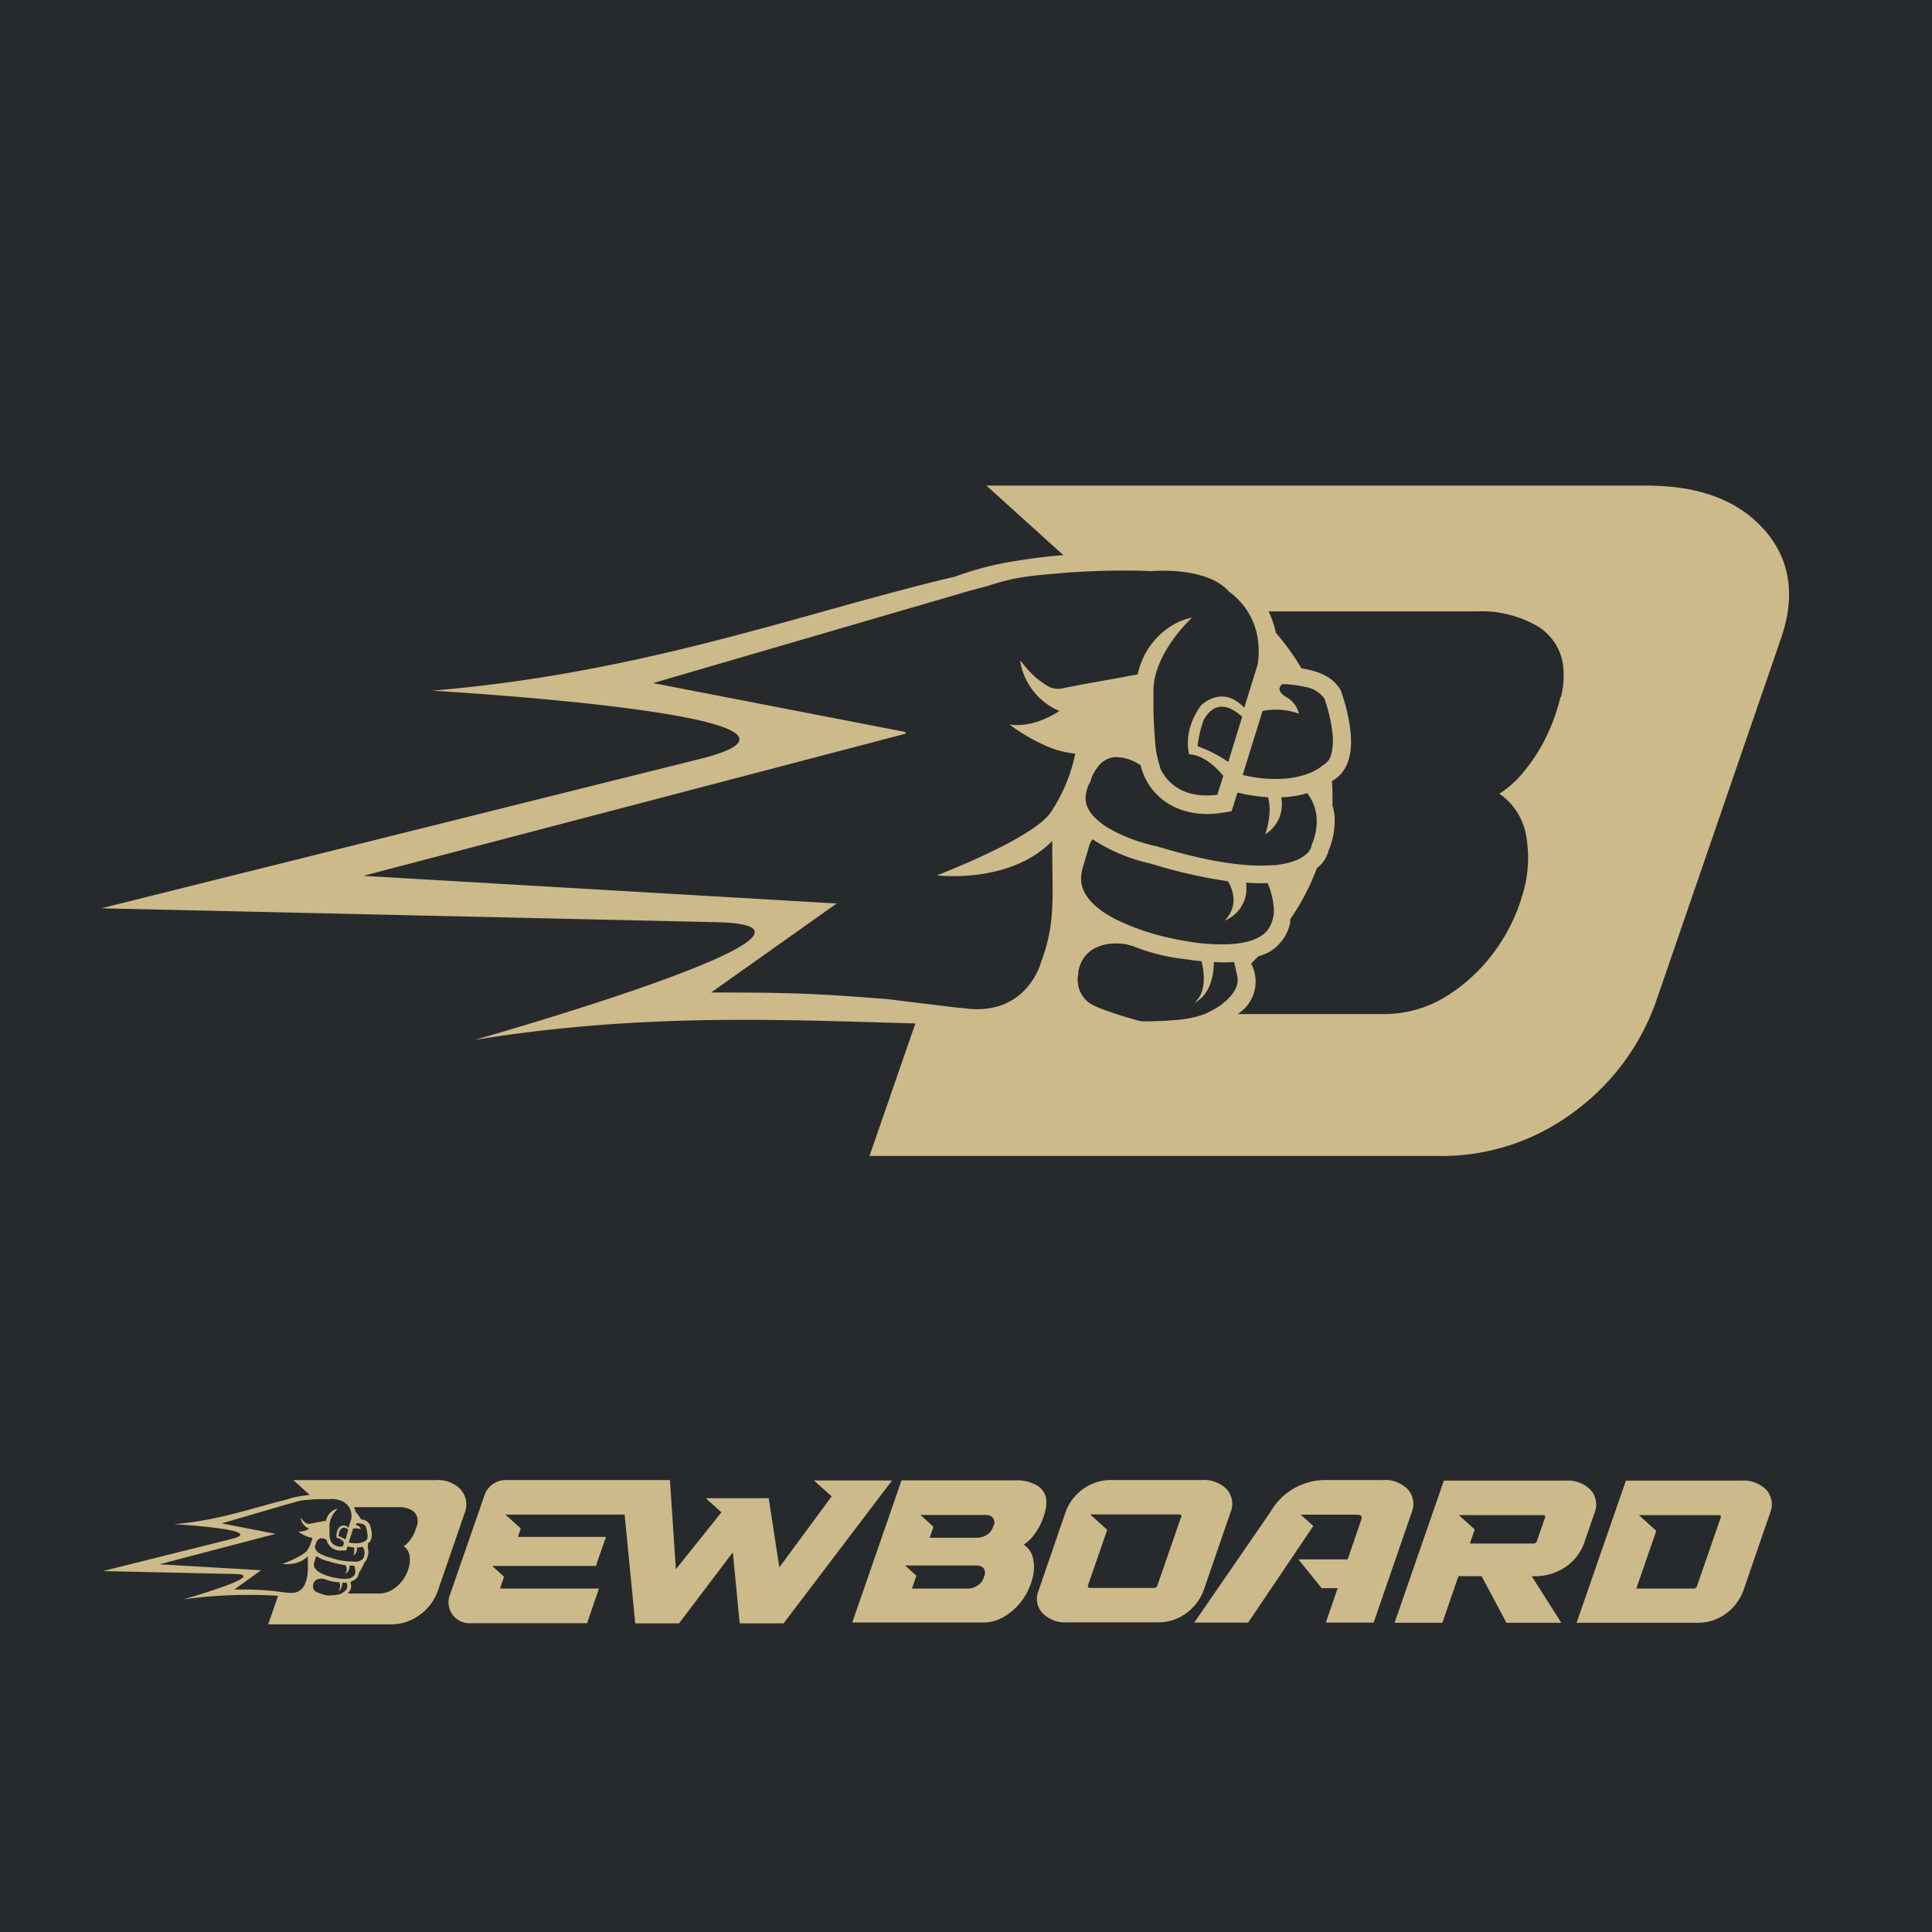
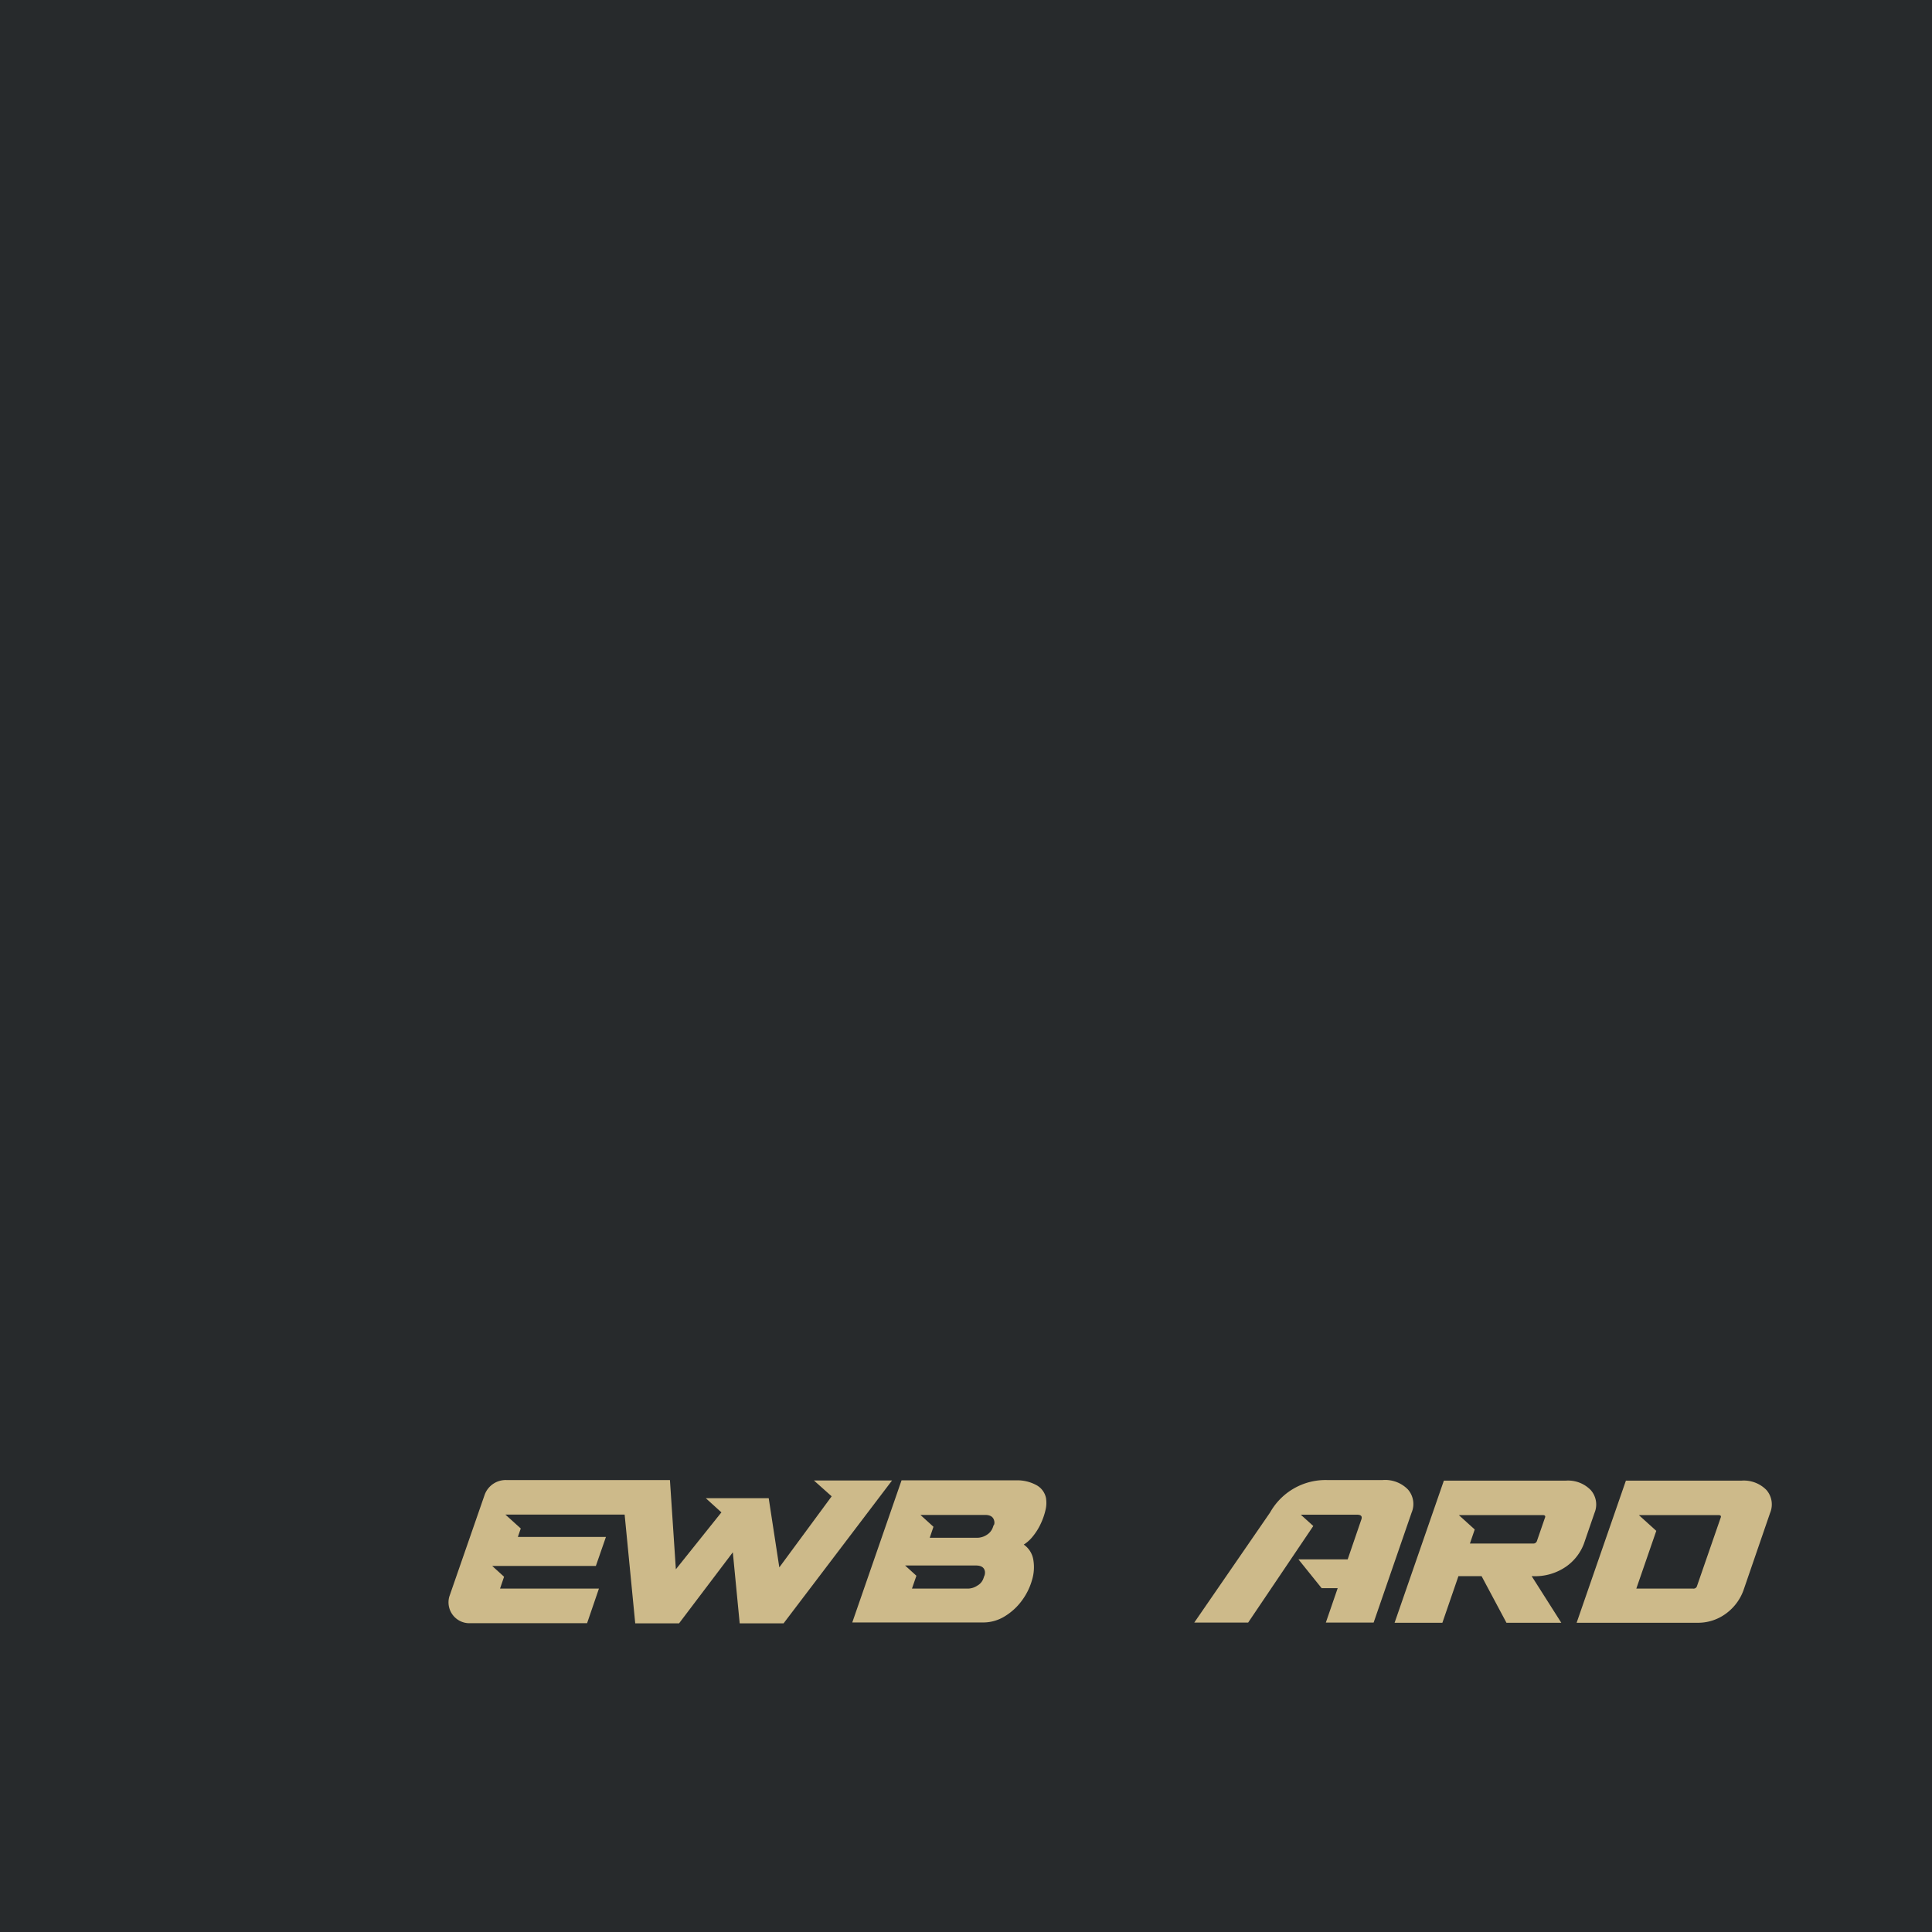
<svg xmlns="http://www.w3.org/2000/svg" viewBox="0 0 326.25 326.25">
  <defs>
    <style>.cls-1{fill:#272A2C;}.cls-2{fill:#cdba8a;fill-rule:evenodd;}</style>
  </defs>
  <title>Element 1</title>
  <g id="Ebene_2" data-name="Ebene 2">
    <g id="Ebene_1-2" data-name="Ebene 1">
      <rect class="cls-1" x="0.0" y="0.0" width="326.25" height="326.25" />
-       <path class="cls-2" d="M199.45,256.17l-4,11.55a.6.6,0,0,1-.66.43H184.13c-.36,0-.49-.14-.41-.43l3.25-9.38-2.87-2.6h15c.36,0,.48.14.37.43Zm7.73-4.66a5.37,5.37,0,0,0-4.24-1.58H187.76a8,8,0,0,0-4.95,1.58,8.18,8.18,0,0,0-2.89,3.89l-4.5,13.08a3.62,3.62,0,0,0,.59,3.89,5.39,5.39,0,0,0,4.25,1.59h15.19a7.91,7.91,0,0,0,4.93-1.59,8.37,8.37,0,0,0,2.9-3.89l4.51-13.08A3.71,3.71,0,0,0,207.18,251.51Z" />
      <path class="cls-2" d="M260.9,256.27l-1.36,3.94a.62.62,0,0,1-.66.44H248.22l.81-2.37-2.68-2.43h14.18c.36,0,.48.15.37.43Zm7.73-4.64a5.34,5.34,0,0,0-4.23-1.6H243.82l-8.32,24h8.07l2.71-7.87h3.91l4.2,7.87h9.26l-5-7.87h.16a9.18,9.18,0,0,0,5.66-1.62,8.29,8.29,0,0,0,3-3.86l1.79-5.2A3.68,3.68,0,0,0,268.63,251.63Z" />
      <path class="cls-2" d="M237.74,251.51a5.37,5.37,0,0,0-4.24-1.58h-9.44a10.73,10.73,0,0,0-9.58,5.47L201.67,274h9.1l11-16.31-2.11-1.91h9.49c.69,0,.93.27.73.83l-2.3,6.71h-8.32l3.92,4.87h2.71l-2,5.81h8.07l6.41-18.56A3.73,3.73,0,0,0,237.74,251.51Z" />
      <path class="cls-2" d="M290.57,256.27l-4,11.55a.6.6,0,0,1-.66.44h-9.59l3.37-9.75-2.94-2.66H290.2c.36,0,.48.15.37.43Zm7.73-4.65a5.33,5.33,0,0,0-4.23-1.59H274.56l-8.32,24h20.33a7.94,7.94,0,0,0,4.93-1.58,8.42,8.42,0,0,0,2.91-3.89l4.5-13.08A3.71,3.71,0,0,0,298.3,251.62Z" />
      <path class="cls-2" d="M143.81,250h-6.37l3,2.68v0h0l-8.84,12L129.81,253h-4.26v0h-6.36l2.63,2.39L114.13,265l-1-15.07H107.5v0h-22a3.79,3.79,0,0,0-3.63,2.41l-6,17.28a3.53,3.53,0,0,0,3.63,4.48H99.14l2-5.84H84.44l.68-2-2-1.82h17.5l1.7-4.9H87.45l.49-1.43-2.6-2.35h20.14v0l1.79,18.37h7.4l9.08-12,1.16,12h7.41L150.64,250Z" />
      <path class="cls-2" d="M167.81,257.51l-.17.47a2.4,2.4,0,0,1-1,1.2,3,3,0,0,1-1.64.5h-8l.63-1.86-2.2-2h10.92c.91,0,1.42.35,1.55,1.06a1.12,1.12,0,0,1-.05.64Zm-1.57,8.54-.19.54a2.21,2.21,0,0,1-1,1.16,2.91,2.91,0,0,1-1.64.51H154l.75-2.17-1.91-1.73h11.95c.9,0,1.41.32,1.53,1a1.64,1.64,0,0,1-.08.73Zm10.41-13a3.21,3.21,0,0,0-1.61-2.25,6.76,6.76,0,0,0-3.5-.82h-19.3l-8.32,24h22a6.92,6.92,0,0,0,3.8-1.07,10.07,10.07,0,0,0,2.86-2.65,10.69,10.69,0,0,0,1.68-3.4,7.43,7.43,0,0,0,.25-3.36,3.87,3.87,0,0,0-1.63-2.67,6.13,6.13,0,0,0,1.54-1.4,9.92,9.92,0,0,0,1.3-2.07,11.31,11.31,0,0,0,.81-2.28A5.07,5.07,0,0,0,176.65,253.1Z" />
-       <path class="cls-2" d="M70.39,257.63A7.43,7.43,0,0,1,69.9,259a6.27,6.27,0,0,1-.8,1.26,3.61,3.61,0,0,1-.93.85,2.37,2.37,0,0,1,1,1.63,4.53,4.53,0,0,1-.15,2,6.63,6.63,0,0,1-1,2.08,6.41,6.41,0,0,1-1.74,1.62,4.29,4.29,0,0,1-2.32.65H58.66a1.63,1.63,0,0,0,.64-1.36,1.48,1.48,0,0,0-.15-.48l.26-.26a2.89,2.89,0,0,0,.39-.15,1.79,1.79,0,0,0,.48-.42,1.65,1.65,0,0,0,.29-.67s0-.08,0-.12a8.3,8.3,0,0,0,1-1.87l.09-.06a1.17,1.17,0,0,0,.33-.56,2.83,2.83,0,0,0,.21-1.28,1.9,1.9,0,0,0-.08-.36,8.62,8.62,0,0,0,0-.88l0,0a1.11,1.11,0,0,0,.37-.34,1.2,1.2,0,0,0,.2-.43,2,2,0,0,0,.08-.49,3.85,3.85,0,0,0,0-.48,5.81,5.81,0,0,0-.34-1.46v0h0a1.82,1.82,0,0,0-1.45-.84,8.54,8.54,0,0,0-.93-1.3,3.68,3.68,0,0,0-.26-.77h7.57a4.1,4.1,0,0,1,2.13.49,2,2,0,0,1,1,1.38,3,3,0,0,1-.06,1.25ZM58.1,268.78a1.16,1.16,0,0,0,.56-.93c0-.14-.13-.59-.13-.59a6,6,0,0,1-.74,0c0,1.21-.7,1.47-.7,1.47.47-.39.34-1.16.26-1.5l-.59-.08a7.37,7.37,0,0,1-1.9-.47l-.28-.08h-.14a1.5,1.5,0,0,0-.37,0,1.47,1.47,0,0,0-.72.24,1.13,1.13,0,0,0-.48.8v.06a.56.56,0,0,0,0,.07,1,1,0,0,0,0,.25,1,1,0,0,0,.4.72,10.14,10.14,0,0,0,1.89.68,11.55,11.55,0,0,0,1.23-.05,4.06,4.06,0,0,0,1.07-.2l0,0,.16-.07a4.69,4.69,0,0,0,.47-.29Zm-6.18-5.92c-1.54,1.58-4.14,1.25-4.2,1.25s3.47-1.32,4.14-2.27a6.16,6.16,0,0,0,.9-2.16,3.51,3.51,0,0,1-1.12-.31,6.19,6.19,0,0,1-1.27-.75,2.72,2.72,0,0,0,1.81-.49,2.38,2.38,0,0,1-1.43-1.85.39.39,0,0,0,.08.1,3.11,3.11,0,0,0,.23.28,3.42,3.42,0,0,0,.49.44,1.6,1.6,0,0,0,.34.2.88.88,0,0,0,.51,0l.84-.17,1.2-.22.44-.08.16,0a2.69,2.69,0,0,1,1-1.62,2.28,2.28,0,0,1,1-.44,4.45,4.45,0,0,0-1.4,2.6c0,.06,0,.29,0,.6s0,.83,0,1.25a3.67,3.67,0,0,0,.18.95v0l0,0a.66.66,0,0,0,.06.12,1.78,1.78,0,0,0,.3.39,1.94,1.94,0,0,0,1.6.47l.11,0,.21-.68a1.91,1.91,0,0,0-1.24-.79,2.13,2.13,0,0,1,.44-1.77l0,0a1,1,0,0,1,1.54.11l.5-1.6v0a.49.49,0,0,0,0-.15,2.31,2.31,0,0,0,0-.53,2.54,2.54,0,0,0-1-1.88l0,0,0,0,0,0-.09-.08a2,2,0,0,0-.45-.28,4.53,4.53,0,0,0-2.28-.34h0s-.37,0-1,0-1.43,0-2.33.1a9.26,9.26,0,0,0-2.63.47l-.66.18-.3.08-2.32.68-8.85,2.58,9.17,1.78V259h0l-19.69,5.16,17.19,1h0l-4.54,3.25c2,0,3.23,0,5,.13l1.42.1h0l2.64.33h.06l.13,0h.11a2.38,2.38,0,0,0,2.66-1.72c.57-1.48.38-2.55.4-4.38Zm5.27-3.46a4.64,4.64,0,0,1,1.13.58l.5-1.64a1.61,1.61,0,0,0-.44-.31c-.3-.12-.67-.1-1,.43a4.49,4.49,0,0,0-.23.94ZM60,263.73a2,2,0,0,0,1.19-.4.76.76,0,0,0,.19-.27v0l0,0a2.07,2.07,0,0,0,.17-1,1.6,1.6,0,0,0-.34-.87,3.54,3.54,0,0,1-.73.13l-.22,0a1.26,1.26,0,0,1-.58,1.34,2.53,2.53,0,0,0,.1-1.35,6.27,6.27,0,0,1-1.11-.17l-.21.68-.19,0-.36,0a2.57,2.57,0,0,1-2.11-.64,2.28,2.28,0,0,1-.54-.79,3.58,3.58,0,0,1-.11-.35v0a1.51,1.51,0,0,0-.92-.28.83.83,0,0,0-.61.35,1.64,1.64,0,0,0-.26.47v.09a1.21,1.21,0,0,0-.17.65,1.46,1.46,0,0,0,.78,1,5.9,5.9,0,0,0,1.34.58l.39.1h0a11.75,11.75,0,0,0,4.29.69Zm-1.66.58a18.07,18.07,0,0,1-2.82-.65h0a6.54,6.54,0,0,1-2.09-.88,1,1,0,0,0-.1.17l-.23.77v0a1.42,1.42,0,0,0-.09.58c0,.54.53,1,1.22,1.37a8.57,8.57,0,0,0,2.06.71l.6.12a7.27,7.27,0,0,0,1.66.09,1.67,1.67,0,0,0,1.25-.53,1.23,1.23,0,0,0,.2-.87,2.65,2.65,0,0,0-.21-.81,7.24,7.24,0,0,1-.79,0,1.26,1.26,0,0,1-.77,1.38,1.15,1.15,0,0,0,.11-1.45Zm2.09-6.7a1,1,0,0,1,.5.63,2.36,2.36,0,0,0-1.32-.1l-.72,2.32a4.69,4.69,0,0,0,1.55.13,2.4,2.4,0,0,0,1.31-.44l0,0,0,0a.62.62,0,0,0,.29-.4,1.91,1.91,0,0,0,0-.73,5.42,5.42,0,0,0-.26-1.19.29.29,0,0,1,0-.09,1.13,1.13,0,0,0-.73-.43,4.49,4.49,0,0,0-.8-.1c-.29.22.1.45.1.45Zm17.4-6.06a5.38,5.38,0,0,0-4.29-1.61h-24l2.79,2.53h-.21c-.48.05-1,.11-1.5.2a11.39,11.39,0,0,0-2.23.57c-5.47,1.3-11.27,3.5-19,4.14,0,0,15.56.89,10,2.43l-22,5.49,22.38.5c5.81.14-8.81,4.28-8.81,4.28a80.11,80.11,0,0,1,16-.6l-1.67,4.81H65.9a8,8,0,0,0,5-1.61,8.47,8.47,0,0,0,3-3.94l4.57-13.26A3.75,3.75,0,0,0,77.79,251.55Z" />
-       <polygon class="cls-2" points="55.04 269.4 55.24 269.42 55.05 269.62 54.59 269.62 55.04 269.4" />
-       <path class="cls-2" d="M263.51,117.7a32.66,32.66,0,0,1-2.28,6.47,29.16,29.16,0,0,1-3.68,5.86,17.33,17.33,0,0,1-4.36,4,10.85,10.85,0,0,1,4.6,7.56,20.94,20.94,0,0,1-.69,9.49,30.24,30.24,0,0,1-4.76,9.64,29,29,0,0,1-8.1,7.52,19.87,19.87,0,0,1-10.76,3H209a6.47,6.47,0,0,0,2.26-8.54c.44-.38.81-.81,1.23-1.21a10.89,10.89,0,0,0,1.8-.71,7.54,7.54,0,0,0,3.59-5c0-.2,0-.37,0-.56a39.31,39.31,0,0,0,4.53-8.7c.11-.09.3-.17.4-.27a5.51,5.51,0,0,0,1.54-2.6,13,13,0,0,0,1-6A9.65,9.65,0,0,0,225,136a40.24,40.24,0,0,0-.08-4.1l.19-.13a5.37,5.37,0,0,0,1.72-1.59,6.4,6.4,0,0,0,.94-2,10.59,10.59,0,0,0,.36-2.23,15.3,15.3,0,0,0-.06-2.25,29.22,29.22,0,0,0-1.56-6.81l0-.06,0-.07c-1.4-2.66-4.23-3.49-6.75-3.9a39.59,39.59,0,0,0-4.31-6,15.82,15.82,0,0,0-1.23-3.62h35.18a18.93,18.93,0,0,1,9.91,2.32,9.08,9.08,0,0,1,4.58,6.38,14.5,14.5,0,0,1-.31,5.81Zm-57.12,51.82c1.58-1.2,2.77-2.74,2.59-4.31-.06-.67-.59-2.75-.59-2.75a27.37,27.37,0,0,1-3.42,0c0,5.63-3.25,6.86-3.25,6.86,2.16-1.84,1.57-5.42,1.18-7-.87-.08-1.78-.2-2.74-.35a32.72,32.72,0,0,1-8.83-2.2l-1.29-.35s-.42,0-.63-.07a11.15,11.15,0,0,0-1.73,0,7,7,0,0,0-3.37,1.11,5.47,5.47,0,0,0-2.23,3.74l0,.1,0,.1,0,.06c0,.07,0,.18-.06.32a4.48,4.48,0,0,0,0,1.2,4.71,4.71,0,0,0,1.86,3.33c1.42,1.16,8.78,3.17,8.78,3.17,2.1,0,4-.07,5.74-.23a17.87,17.87,0,0,0,5-1l.25-.1.72-.36a14.49,14.49,0,0,0,2.18-1.35ZM177.7,142c-7.18,7.34-19.27,5.81-19.52,5.83,0,0,16.12-6.15,19.2-10.57a27.81,27.81,0,0,0,4.2-10,16,16,0,0,1-5.2-1.43,29.86,29.86,0,0,1-5.89-3.48c3.5.5,6.8-1.24,8.41-2.29a11.07,11.07,0,0,1-6.65-8.6c0,.14.29.37.37.48.34.43.69.85,1.06,1.26a13.63,13.63,0,0,0,2.26,2,8.14,8.14,0,0,0,1.58.94,4,4,0,0,0,2.37,0c1.31-.25,2.61-.52,3.92-.75l5.58-1,2-.38a5.12,5.12,0,0,0,.74-.14,12.72,12.72,0,0,1,4.71-7.51,11.08,11.08,0,0,1,4.46-2.07s-6.33,5.77-6.52,12.11c0,.25,0,1.33,0,2.79,0,1.67.09,3.83.27,5.81a16.47,16.47,0,0,0,.81,4.4l0,.09,0,.08.07.16c.05.13.15.33.28.58a7.94,7.94,0,0,0,1.4,1.79c1.36,1.26,3.51,2.5,7.43,2.17l.53-.06,1-3.18c-1.08-1.33-3.24-3.54-5.76-3.65,0,0-1.2-3.88,2-8.25a1.13,1.13,0,0,1,.15-.14c.72-.63,3.85-3,7.15.53l2.31-7.44s0-.08,0-.15.06-.39.08-.69a13.23,13.23,0,0,0,0-2.47,12,12,0,0,0-4.82-8.76l-.15-.11-.12-.16a.57.57,0,0,1-.08-.08,5.22,5.22,0,0,0-.43-.39A9.69,9.69,0,0,0,205,98c-2-.95-5.35-1.88-10.57-1.56h-.18s-1.72-.09-4.52-.09-6.65.09-10.83.46c-5,.43-7.55.62-12.21,2.17-.09,0-3,.81-3.08.82l-1.39.41-10.79,3.14-41.14,12,42.62,8.26c0,.1,0,.2,0,.29h0l-91.56,24,79.94,4.67h0L120.08,167.6c9.45,0,15,.06,23.1.62,2.32.16,4.53.33,6.61.49h0l12.27,1.5.3,0,.58.07h0l.51.06c10.2,1,12.39-8,12.39-8,2.62-6.89,1.75-11.88,1.86-20.37ZM202.19,126a21.78,21.78,0,0,1,5.22,2.67l2.36-7.63a8,8,0,0,0-2.08-1.41c-1.39-.58-3.09-.49-4.46,2a20.81,20.81,0,0,0-1,4.37Zm12.86,20.12c3.18-.29,4.74-1.18,5.53-1.88a2.54,2.54,0,0,0,.86-1.26l0-.16.07-.19a9.71,9.71,0,0,0,.81-4.68,7.52,7.52,0,0,0-1.58-4,18.3,18.3,0,0,1-3.4.63l-1,.06a5.91,5.91,0,0,1-2.67,6.23s1.27-3.57.45-6.25a29.61,29.61,0,0,1-5.15-.78l-1,3.16-.92.15c-.58.1-1.14.18-1.68.23-4.7.44-7.92-1.19-9.79-3a9.93,9.93,0,0,1-2.49-3.68,8.91,8.91,0,0,1-.51-1.63l-.07.11a7.25,7.25,0,0,0-4.3-1.33,4.07,4.07,0,0,0-2.81,1.63,7.7,7.7,0,0,0-1.19,2.18l0,.12-.05.16-.07.14a5.36,5.36,0,0,0-.76,3c.12,1.71,1.54,3.31,3.62,4.61a26.19,26.19,0,0,0,6.23,2.68c1.11.33,1.8.47,1.8.47l.08,0h.05c9.78,3,16,3.59,19.94,3.24Zm-7.72,2.69a86.12,86.12,0,0,1-13.1-3h0a29.25,29.25,0,0,1-9.73-4.08,5.33,5.33,0,0,0-.48.79L183,146l0,.05a6.46,6.46,0,0,0-.42,2.74c.19,2.5,2.44,4.69,5.66,6.37a40.66,40.66,0,0,0,9.57,3.29c1.7.37,2.79.52,2.81.53a32,32,0,0,0,7.7.42c3.35-.31,5-1.34,5.81-2.44a5.75,5.75,0,0,0,.93-4.06,13.28,13.28,0,0,0-1-3.77,32.93,32.93,0,0,1-3.65-.08,5.88,5.88,0,0,1-3.61,6.41c2.45-2.53,1.37-5.3.52-6.73ZM217,117.6a4.46,4.46,0,0,1,2.35,2.92,11.44,11.44,0,0,0-6.15-.46l-3.35,10.8a22.92,22.92,0,0,0,7.22.62c4.14-.37,6-2,6.1-2.08l.13-.13.18-.1a2.81,2.81,0,0,0,1.34-1.85,9.93,9.93,0,0,0,.2-3.39,25.81,25.81,0,0,0-1.22-5.52l-.14-.43a5,5,0,0,0-3.38-2,18.9,18.9,0,0,0-3.71-.46c-1.36,1,.43,2.06.43,2.06Zm80.88-28.17Q291.34,82,278,82H166.57l13,11.75-1,.07c-2.27.21-4.64.51-7,.9a54.08,54.08,0,0,0-10.36,2.67c-25.44,6-52.35,16.26-88.25,19.24,0,0,72.29,4.13,46.25,11.28L17.11,153.38l104,2.35c27,.65-40.93,19.87-40.93,19.87,28.52-4.63,52.51-3.35,74.4-2.78l-7.75,22.38h95.81a37.23,37.23,0,0,0,23.2-7.47,39.43,39.43,0,0,0,13.71-18.33l21.22-61.65Q304.49,96.91,297.91,89.43Z" />
-       <polygon class="cls-2" points="192.2 172.42 193.1 172.52 192.25 173.44 190.08 173.44 192.2 172.42" />
    </g>
  </g>
</svg>